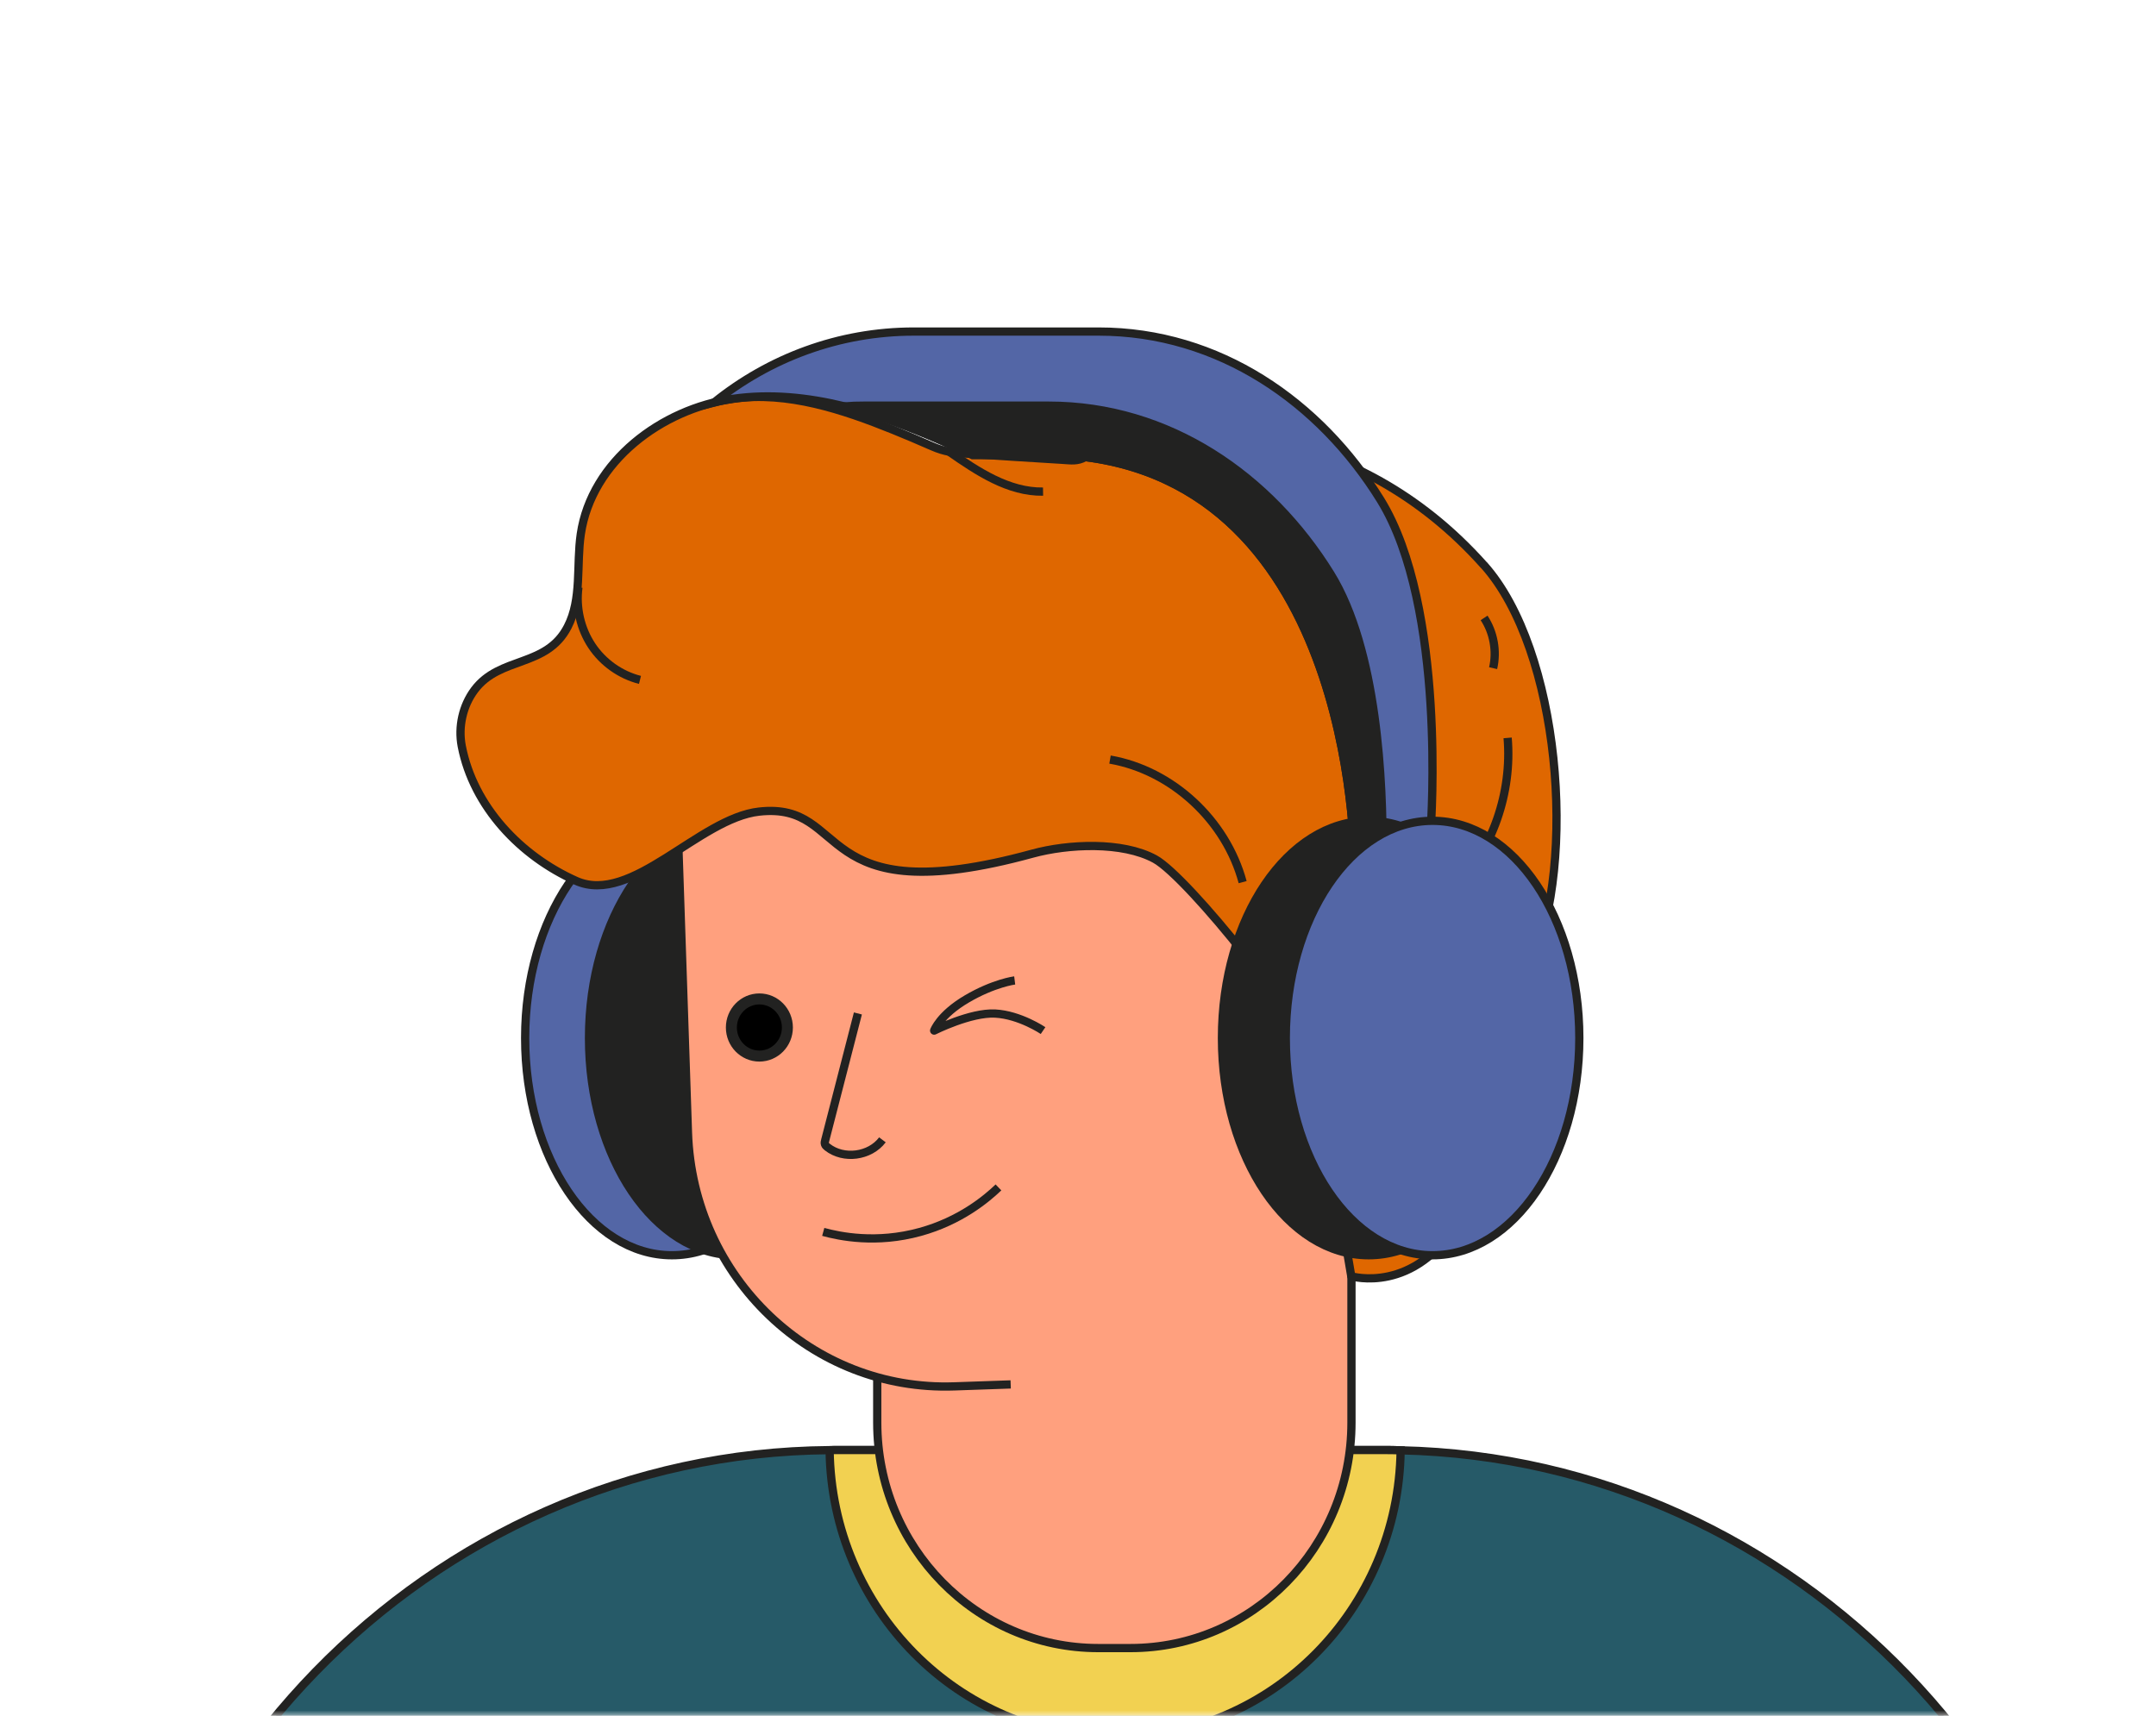
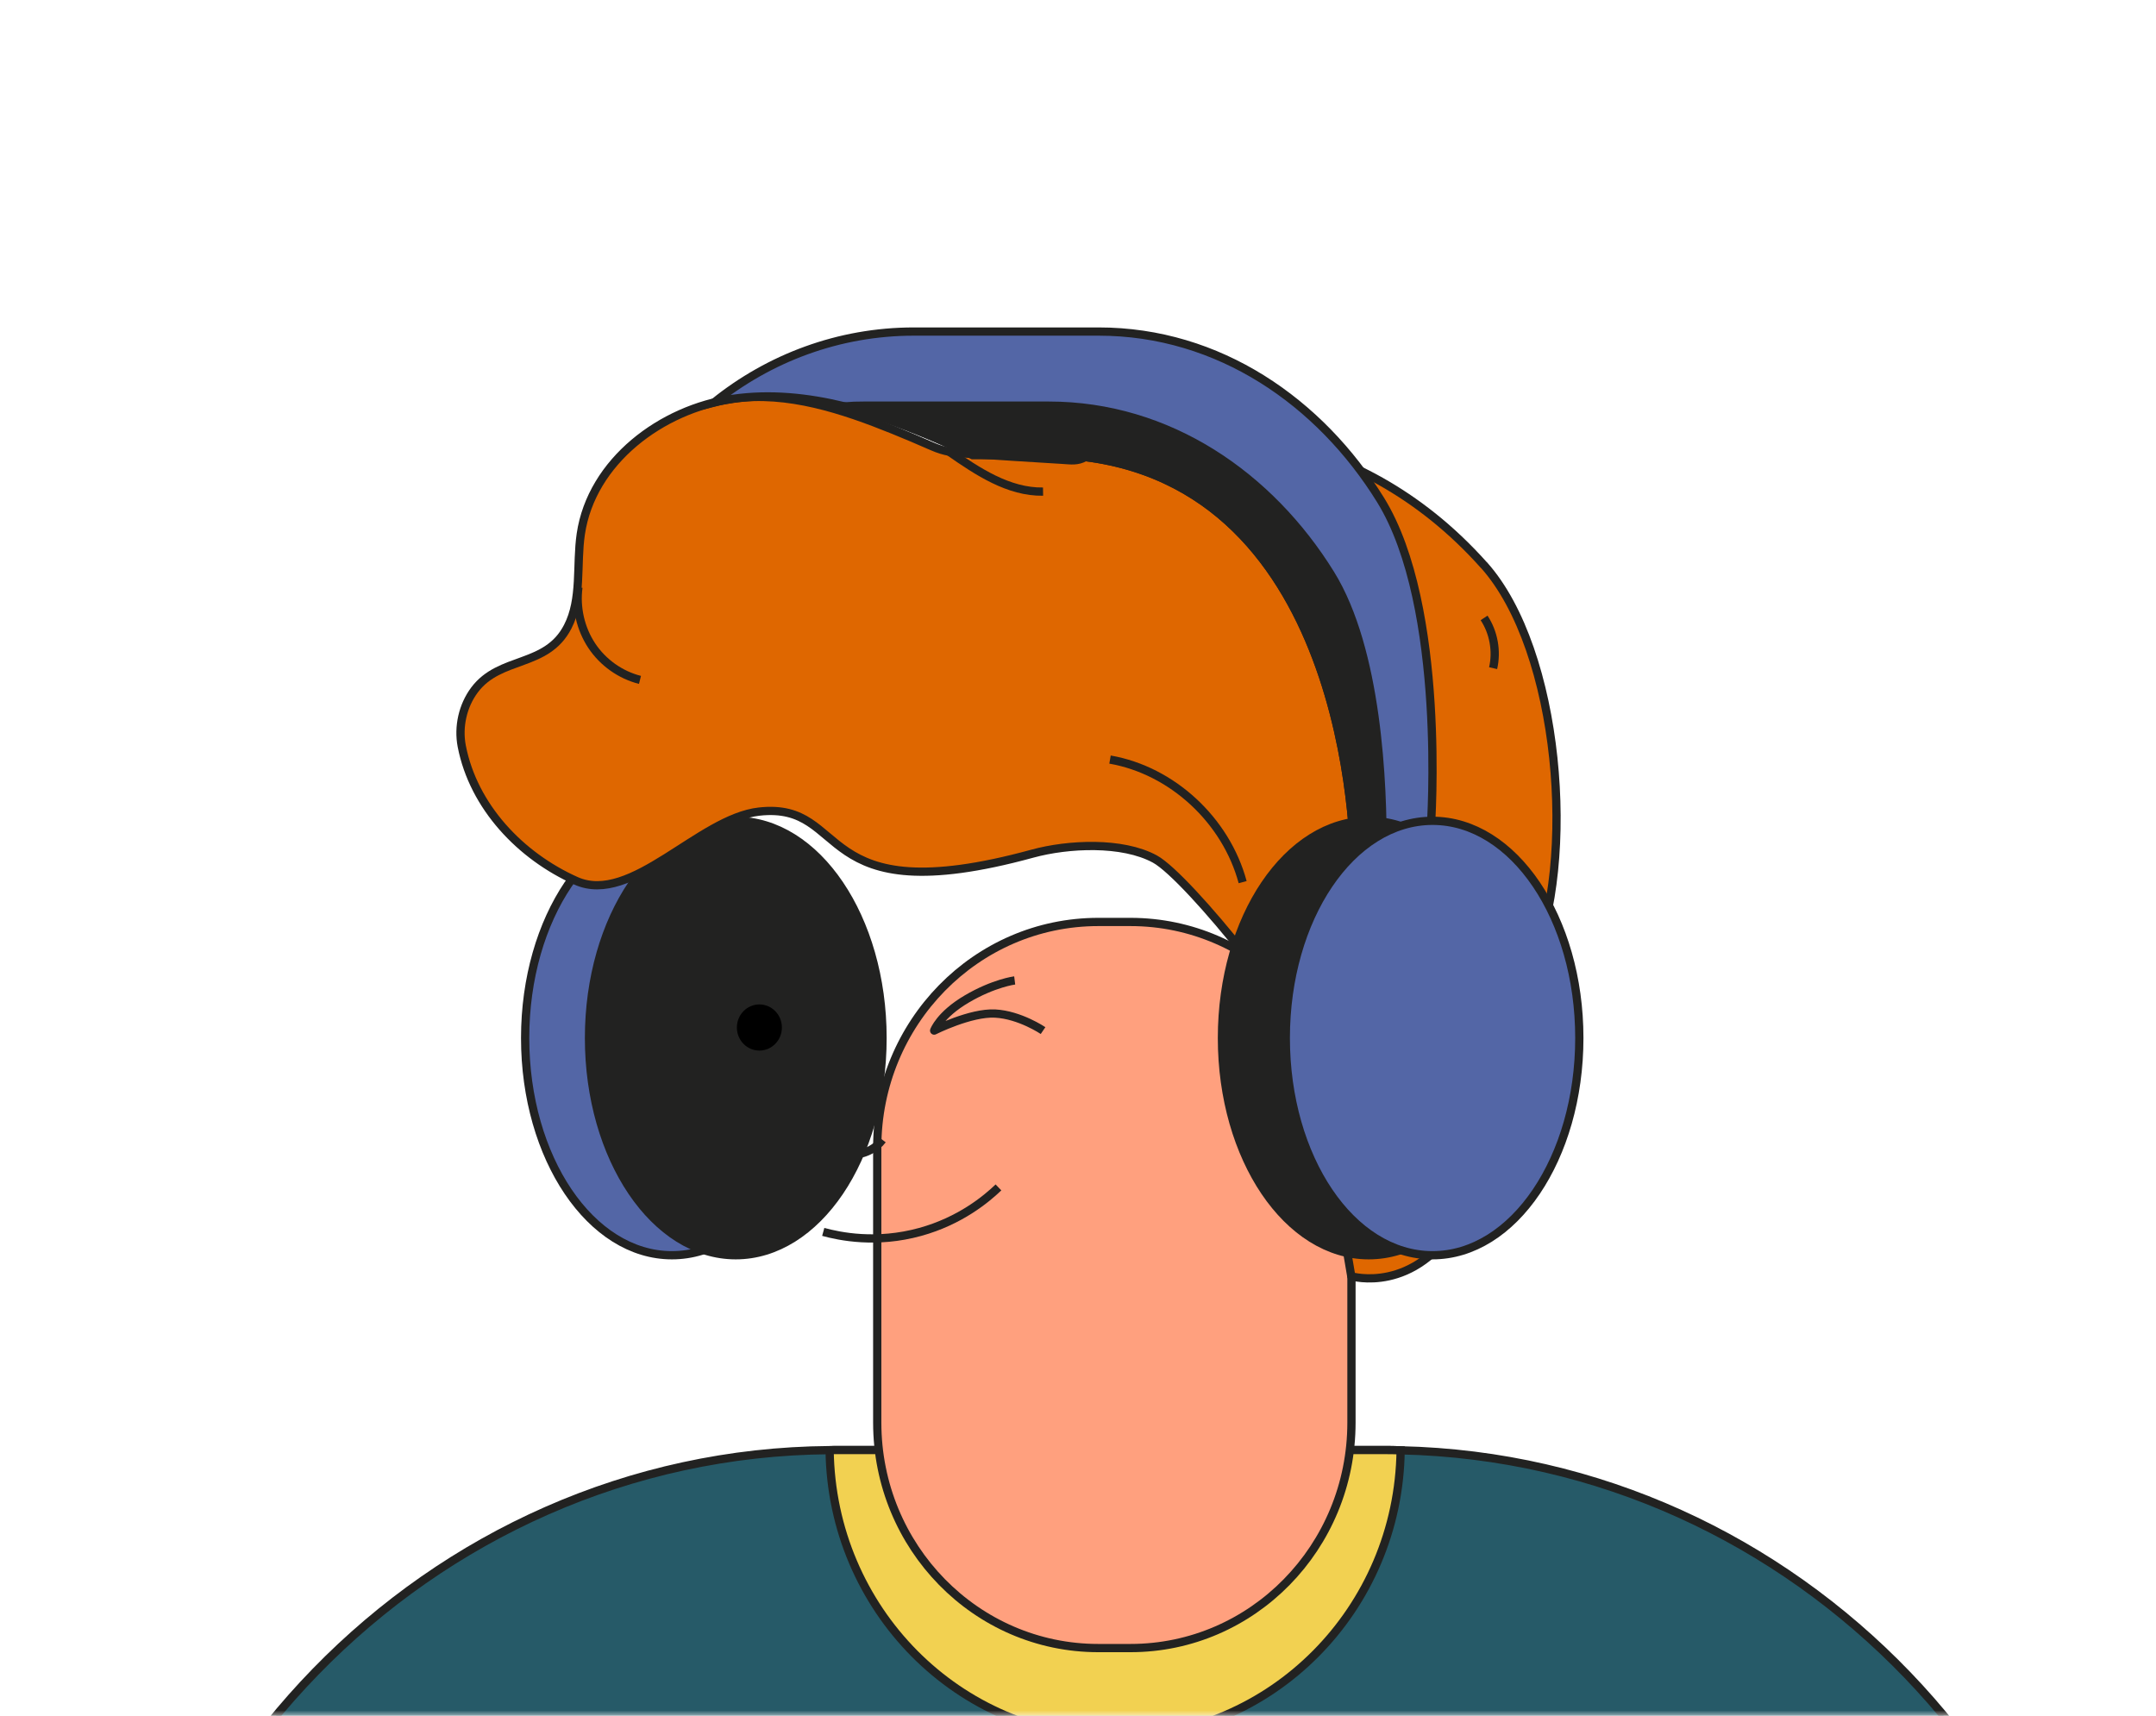
<svg xmlns="http://www.w3.org/2000/svg" width="196" height="156" viewBox="0 0 196 156" fill="none">
  <mask id="mask0_8945_8201" style="mask-type:luminance" maskUnits="userSpaceOnUse" x="15" y="24" width="166" height="132">
    <path d="M180.923 24H15.077V156H180.923V24Z" fill="white" />
  </mask>
  <g mask="url(#mask0_8945_8201)">
    <path d="M61.083 114.125C68.451 114.125 74.425 105.283 74.425 94.376C74.425 83.469 68.451 74.627 61.083 74.627C53.714 74.627 47.74 83.469 47.74 94.376C47.74 105.283 53.714 114.125 61.083 114.125Z" fill="#5366A6" stroke="#222221" stroke-width="0.75" stroke-miterlimit="10" />
    <path d="M66.887 114.125C74.256 114.125 80.23 105.283 80.23 94.376C80.23 83.469 74.256 74.627 66.887 74.627C59.519 74.627 53.545 83.469 53.545 94.376C53.545 105.283 59.519 114.125 66.887 114.125Z" fill="#222221" stroke="#222221" stroke-width="0.75" stroke-miterlimit="10" />
    <path d="M192.499 199.814V202.158C192.499 239.541 162.522 270.138 125.887 270.138H75.918C39.282 270.138 9.297 239.541 9.297 202.158V199.814C9.297 162.592 39.009 132.114 75.42 131.843C75.586 131.834 75.752 131.834 75.918 131.834H125.887C126.368 131.834 126.849 131.843 127.33 131.86C163.31 132.647 192.499 162.914 192.499 199.814Z" fill="#265A68" stroke="#222221" stroke-width="0.75" stroke-linejoin="round" />
    <path d="M127.33 131.86C127.147 146.321 115.596 157.989 101.375 157.989C87.154 157.989 75.603 146.312 75.42 131.843C75.586 131.834 75.752 131.834 75.918 131.834H125.887C126.368 131.834 126.849 131.843 127.33 131.86Z" fill="#F2D151" stroke="#222221" stroke-width="0.75" stroke-miterlimit="10" />
    <path d="M102.768 83.823H99.841C88.744 83.823 79.749 93.002 79.749 104.326V129.338C79.749 140.661 88.744 149.84 99.841 149.84H102.768C113.865 149.84 122.86 140.661 122.86 129.338V104.326C122.86 93.002 113.865 83.823 102.768 83.823Z" fill="#FFA07E" stroke="#222221" stroke-width="0.75" stroke-linejoin="round" />
-     <path d="M91.88 125.869L86.764 126.047C73.836 126.504 62.99 116.173 62.542 102.973L61.605 75.041C61.373 68.018 66.755 62.137 73.629 61.892L89.708 61.325C98.663 61.012 106.607 65.869 110.795 73.264L132.272 72.511" fill="#FFA07E" />
-     <path d="M91.88 125.869L86.764 126.047C73.836 126.504 62.99 116.173 62.542 102.973L61.605 75.041C61.373 68.018 66.755 62.137 73.629 61.892L89.708 61.325C98.663 61.012 106.607 65.869 110.795 73.264L132.272 72.511" stroke="#222221" stroke-width="0.75" stroke-linejoin="round" />
    <path d="M134.917 51.399C122.852 37.86 107.652 39.07 104.609 39.367C103.191 39.502 101.781 39.866 100.479 40.475C99.824 40.78 99.277 41.228 98.647 41.566C97.925 41.964 97.386 41.854 96.541 41.803C93.688 41.634 90.836 41.448 87.991 41.254C86.731 41.169 85.91 41.093 84.749 40.585C83.588 40.077 82.386 39.561 81.192 39.079C76.639 37.243 71.597 35.542 66.63 36.253C60.137 37.184 53.777 41.939 52.799 48.556C52.384 51.382 52.915 54.445 51.613 56.975C49.689 60.724 45.452 59.632 43.138 62.729C42.069 64.159 41.637 66.071 41.977 67.84C43.047 73.348 47.326 77.833 52.367 80.084C57.409 82.343 63.546 74.389 69.019 73.788C77.385 72.866 73.662 83.138 93.854 77.613C97.096 76.724 102.03 76.487 104.991 78.103C108.001 79.745 119.029 93.47 119.602 96.905C120.248 100.78 122.844 116.037 122.844 116.037C122.844 116.037 128.632 117.754 132.662 110.892C135.1 106.746 134.511 102.76 135.199 97.971C135.722 94.333 137.712 91.126 139.196 87.775C143.4 78.273 141.792 59.099 134.917 51.39V51.399Z" fill="#DF6700" stroke="#222221" stroke-width="0.75" stroke-linejoin="round" />
    <path d="M86.3 41.076C88.887 42.878 91.698 44.748 94.824 44.697" stroke="#222221" stroke-width="0.75" stroke-linejoin="round" />
    <path d="M52.583 53.396C52.334 55.232 52.774 57.161 53.794 58.701C54.814 60.241 56.406 61.367 58.18 61.815" stroke="#222221" stroke-width="0.75" stroke-linejoin="round" />
    <path d="M112.968 80.203C111.45 74.567 106.549 70.041 100.911 69.059" stroke="#222221" stroke-width="0.75" stroke-linejoin="round" />
-     <path d="M137.057 67.087C137.48 72.071 135.689 77.207 132.272 80.803" stroke="#222221" stroke-width="0.75" stroke-linejoin="round" />
    <path d="M135.738 60.748C136.095 59.2 135.788 57.499 134.917 56.179" stroke="#222221" stroke-width="0.75" stroke-linejoin="round" />
    <path d="M77.991 92.141C77.004 95.982 76.009 99.815 75.022 103.657C74.989 103.775 74.956 103.911 74.997 104.029C75.03 104.139 75.121 104.215 75.213 104.291C76.697 105.459 79.085 105.138 80.221 103.631" stroke="#222221" stroke-width="0.75" stroke-linejoin="round" />
    <path d="M69.035 96.017C70.441 96.017 71.581 94.854 71.581 93.419C71.581 91.984 70.441 90.821 69.035 90.821C67.629 90.821 66.489 91.984 66.489 93.419C66.489 94.854 67.629 96.017 69.035 96.017Z" fill="black" stroke="#222221" stroke-miterlimit="10" />
    <path d="M74.84 112.002C76.324 112.408 79.657 113.11 83.663 112.002C87.278 111.003 89.658 109.023 90.769 107.957" stroke="#222221" stroke-width="0.75" stroke-linejoin="round" />
    <path d="M92.245 89.139C92.245 89.139 90.354 89.376 87.892 90.823C85.429 92.269 84.923 93.699 84.923 93.699C84.923 93.699 88.232 92.032 90.471 92.151C92.709 92.269 94.824 93.699 94.824 93.699" stroke="#222221" stroke-width="0.75" stroke-linejoin="round" />
    <path d="M130.083 75.21L125.68 77.63L123.134 79.026C123.134 79.026 123.64 44.697 98.622 41.55C97.619 41.423 96.615 41.364 95.587 41.364H88.422C87.51 40.907 86.59 40.492 85.661 40.086C82.775 38.825 79.782 37.691 76.739 36.938C73.413 36.126 70.014 35.779 66.63 36.261C66.05 36.346 65.478 36.456 64.906 36.6C69.914 32.564 76.241 30.144 83.082 30.144H99.874C110.82 30.144 119.991 36.549 125.497 45.442C131.526 55.173 130.075 75.21 130.075 75.21H130.083Z" fill="#5366A6" stroke="#222221" stroke-width="0.75" stroke-miterlimit="10" />
    <path d="M125.68 77.631L123.134 79.027C123.134 79.027 123.64 44.699 98.622 41.551C97.619 41.424 96.615 41.365 95.587 41.365H88.422C87.51 40.908 86.59 40.493 85.661 40.087C82.775 38.827 79.782 37.693 76.739 36.94C77.336 36.897 77.941 36.88 78.538 36.88H95.33C106.276 36.88 115.447 43.286 120.953 52.179C125.232 59.092 125.746 71.2 125.68 77.631Z" fill="#222221" stroke="#222221" stroke-width="0.75" stroke-miterlimit="10" />
    <path d="M124.428 114.125C131.796 114.125 137.77 105.283 137.77 94.376C137.77 83.469 131.796 74.627 124.428 74.627C117.059 74.627 111.085 83.469 111.085 94.376C111.085 105.283 117.059 114.125 124.428 114.125Z" fill="#222221" stroke="#222221" stroke-width="0.75" stroke-miterlimit="10" />
    <path d="M130.232 114.125C137.601 114.125 143.575 105.283 143.575 94.376C143.575 83.469 137.601 74.627 130.232 74.627C122.864 74.627 116.89 83.469 116.89 94.376C116.89 105.283 122.864 114.125 130.232 114.125Z" fill="#5366A6" stroke="#222221" stroke-width="0.75" stroke-miterlimit="10" />
  </g>
</svg>